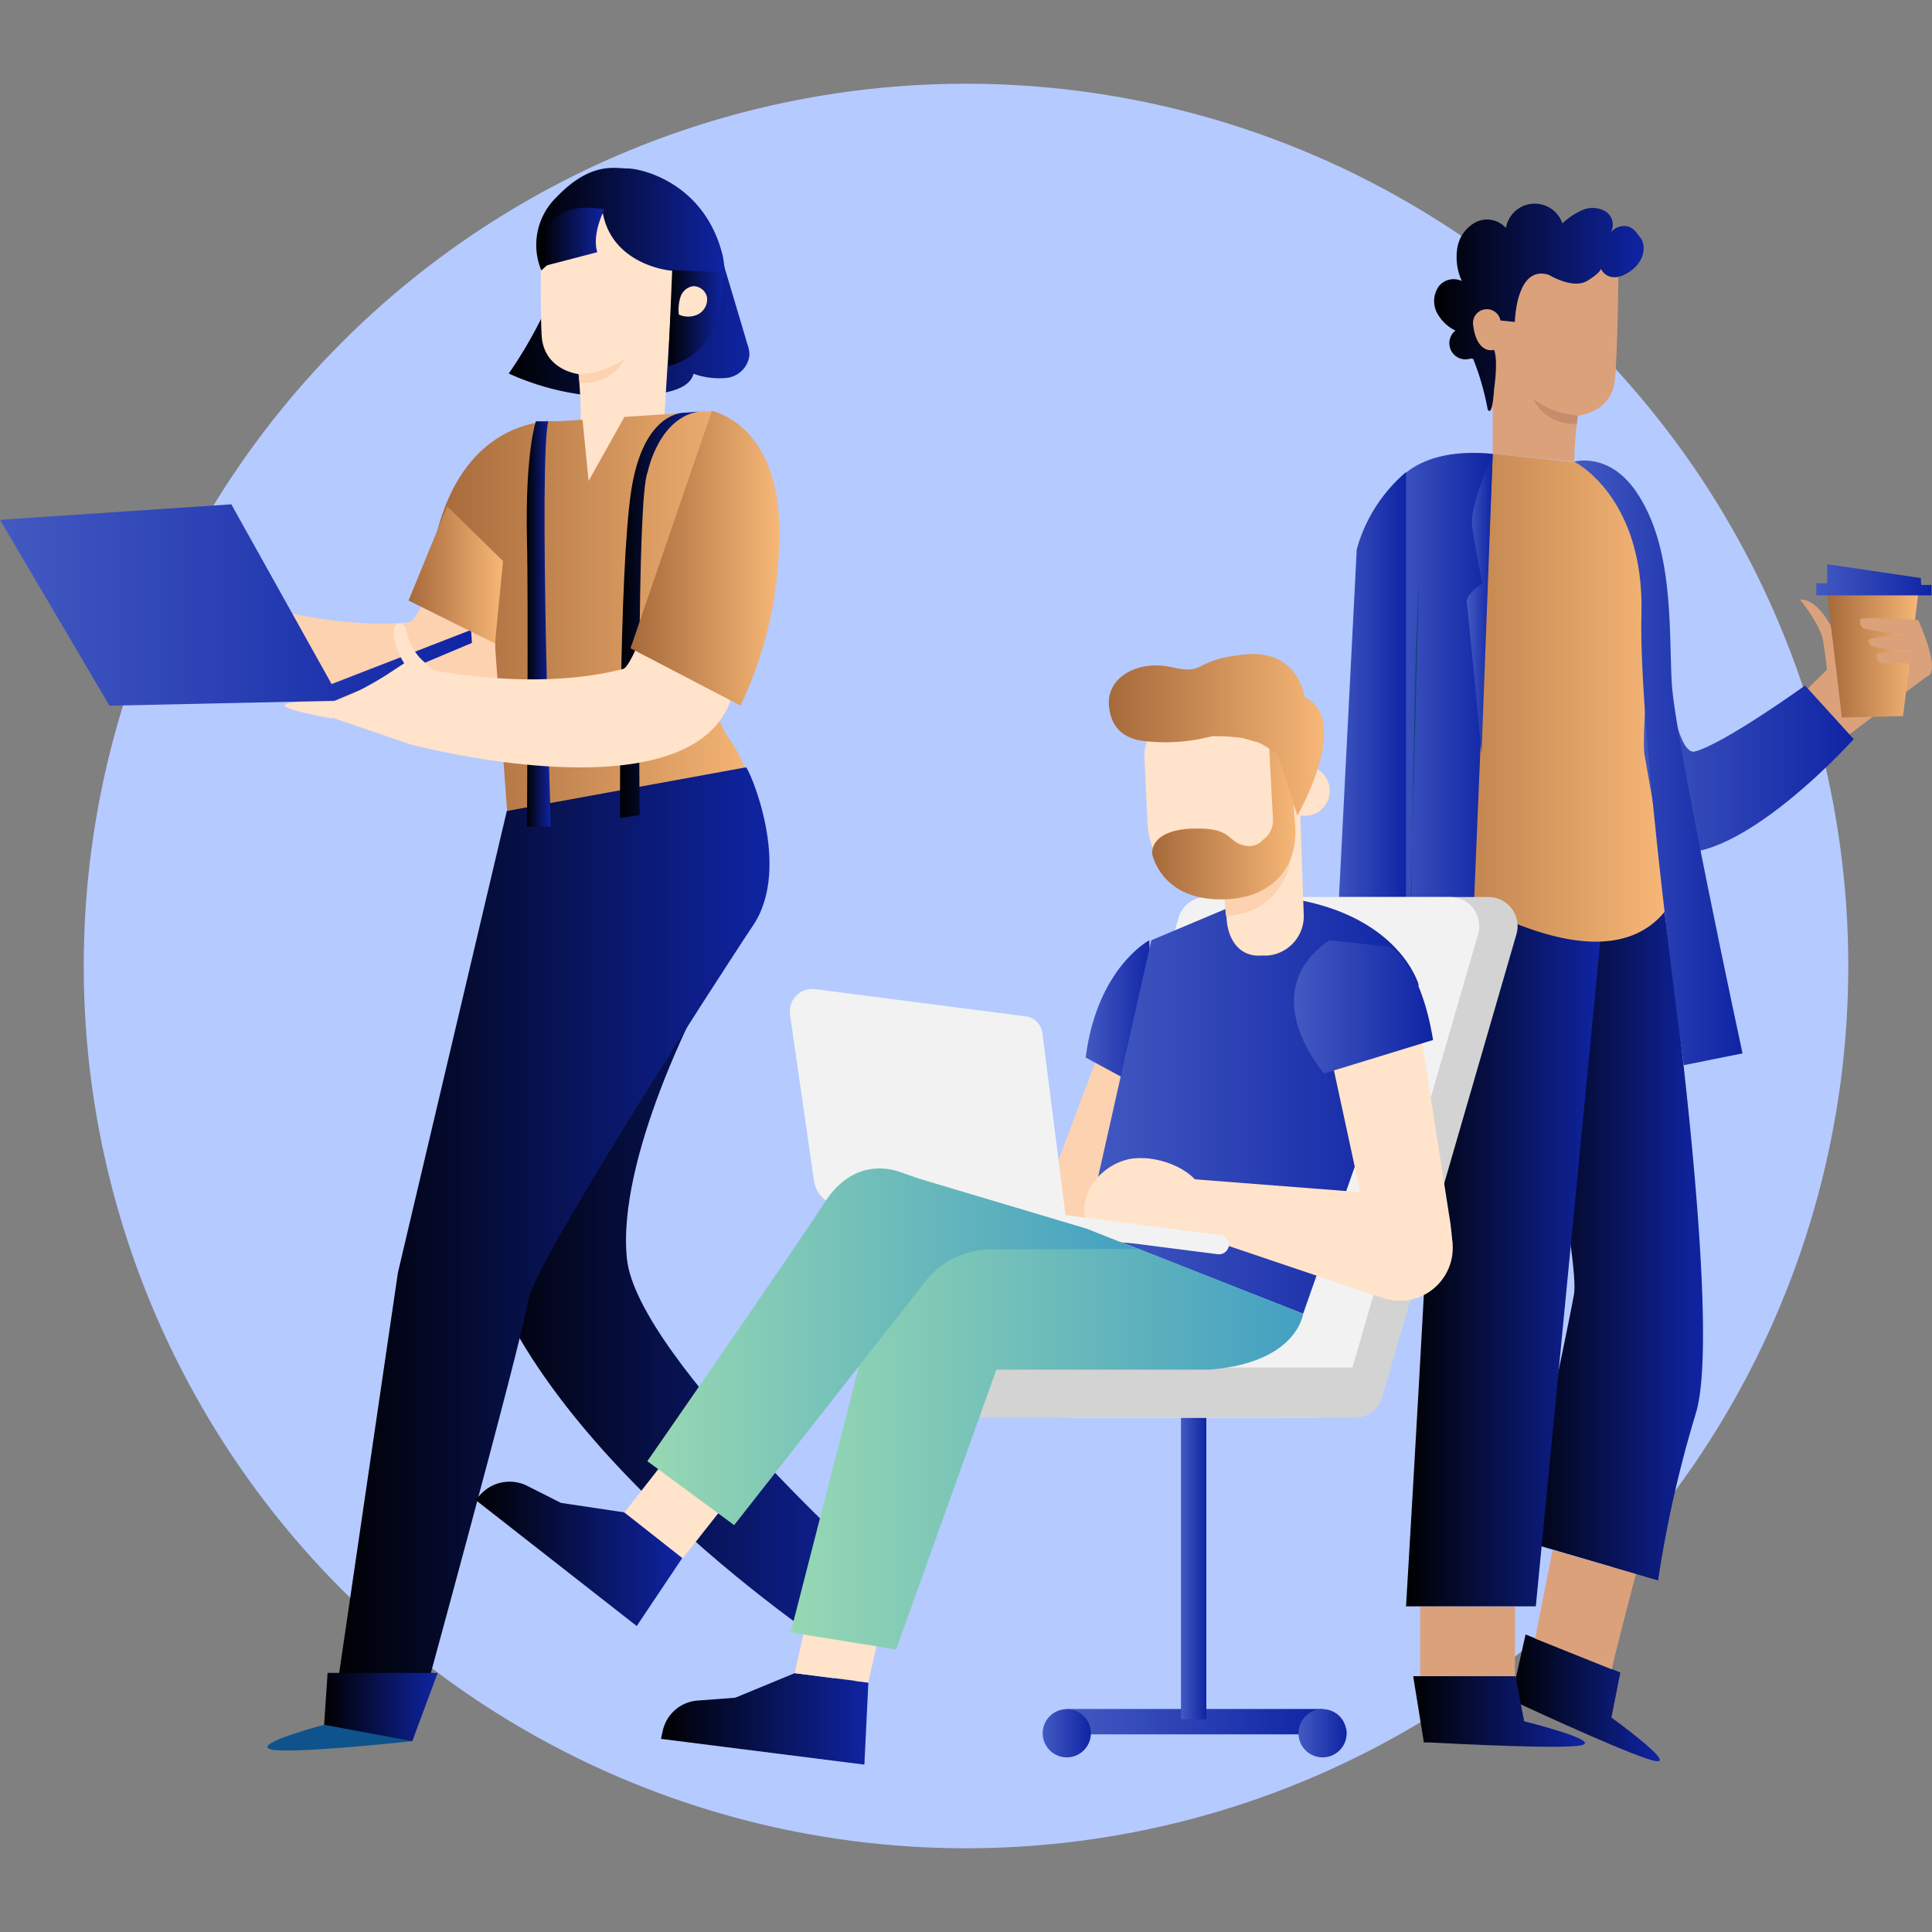
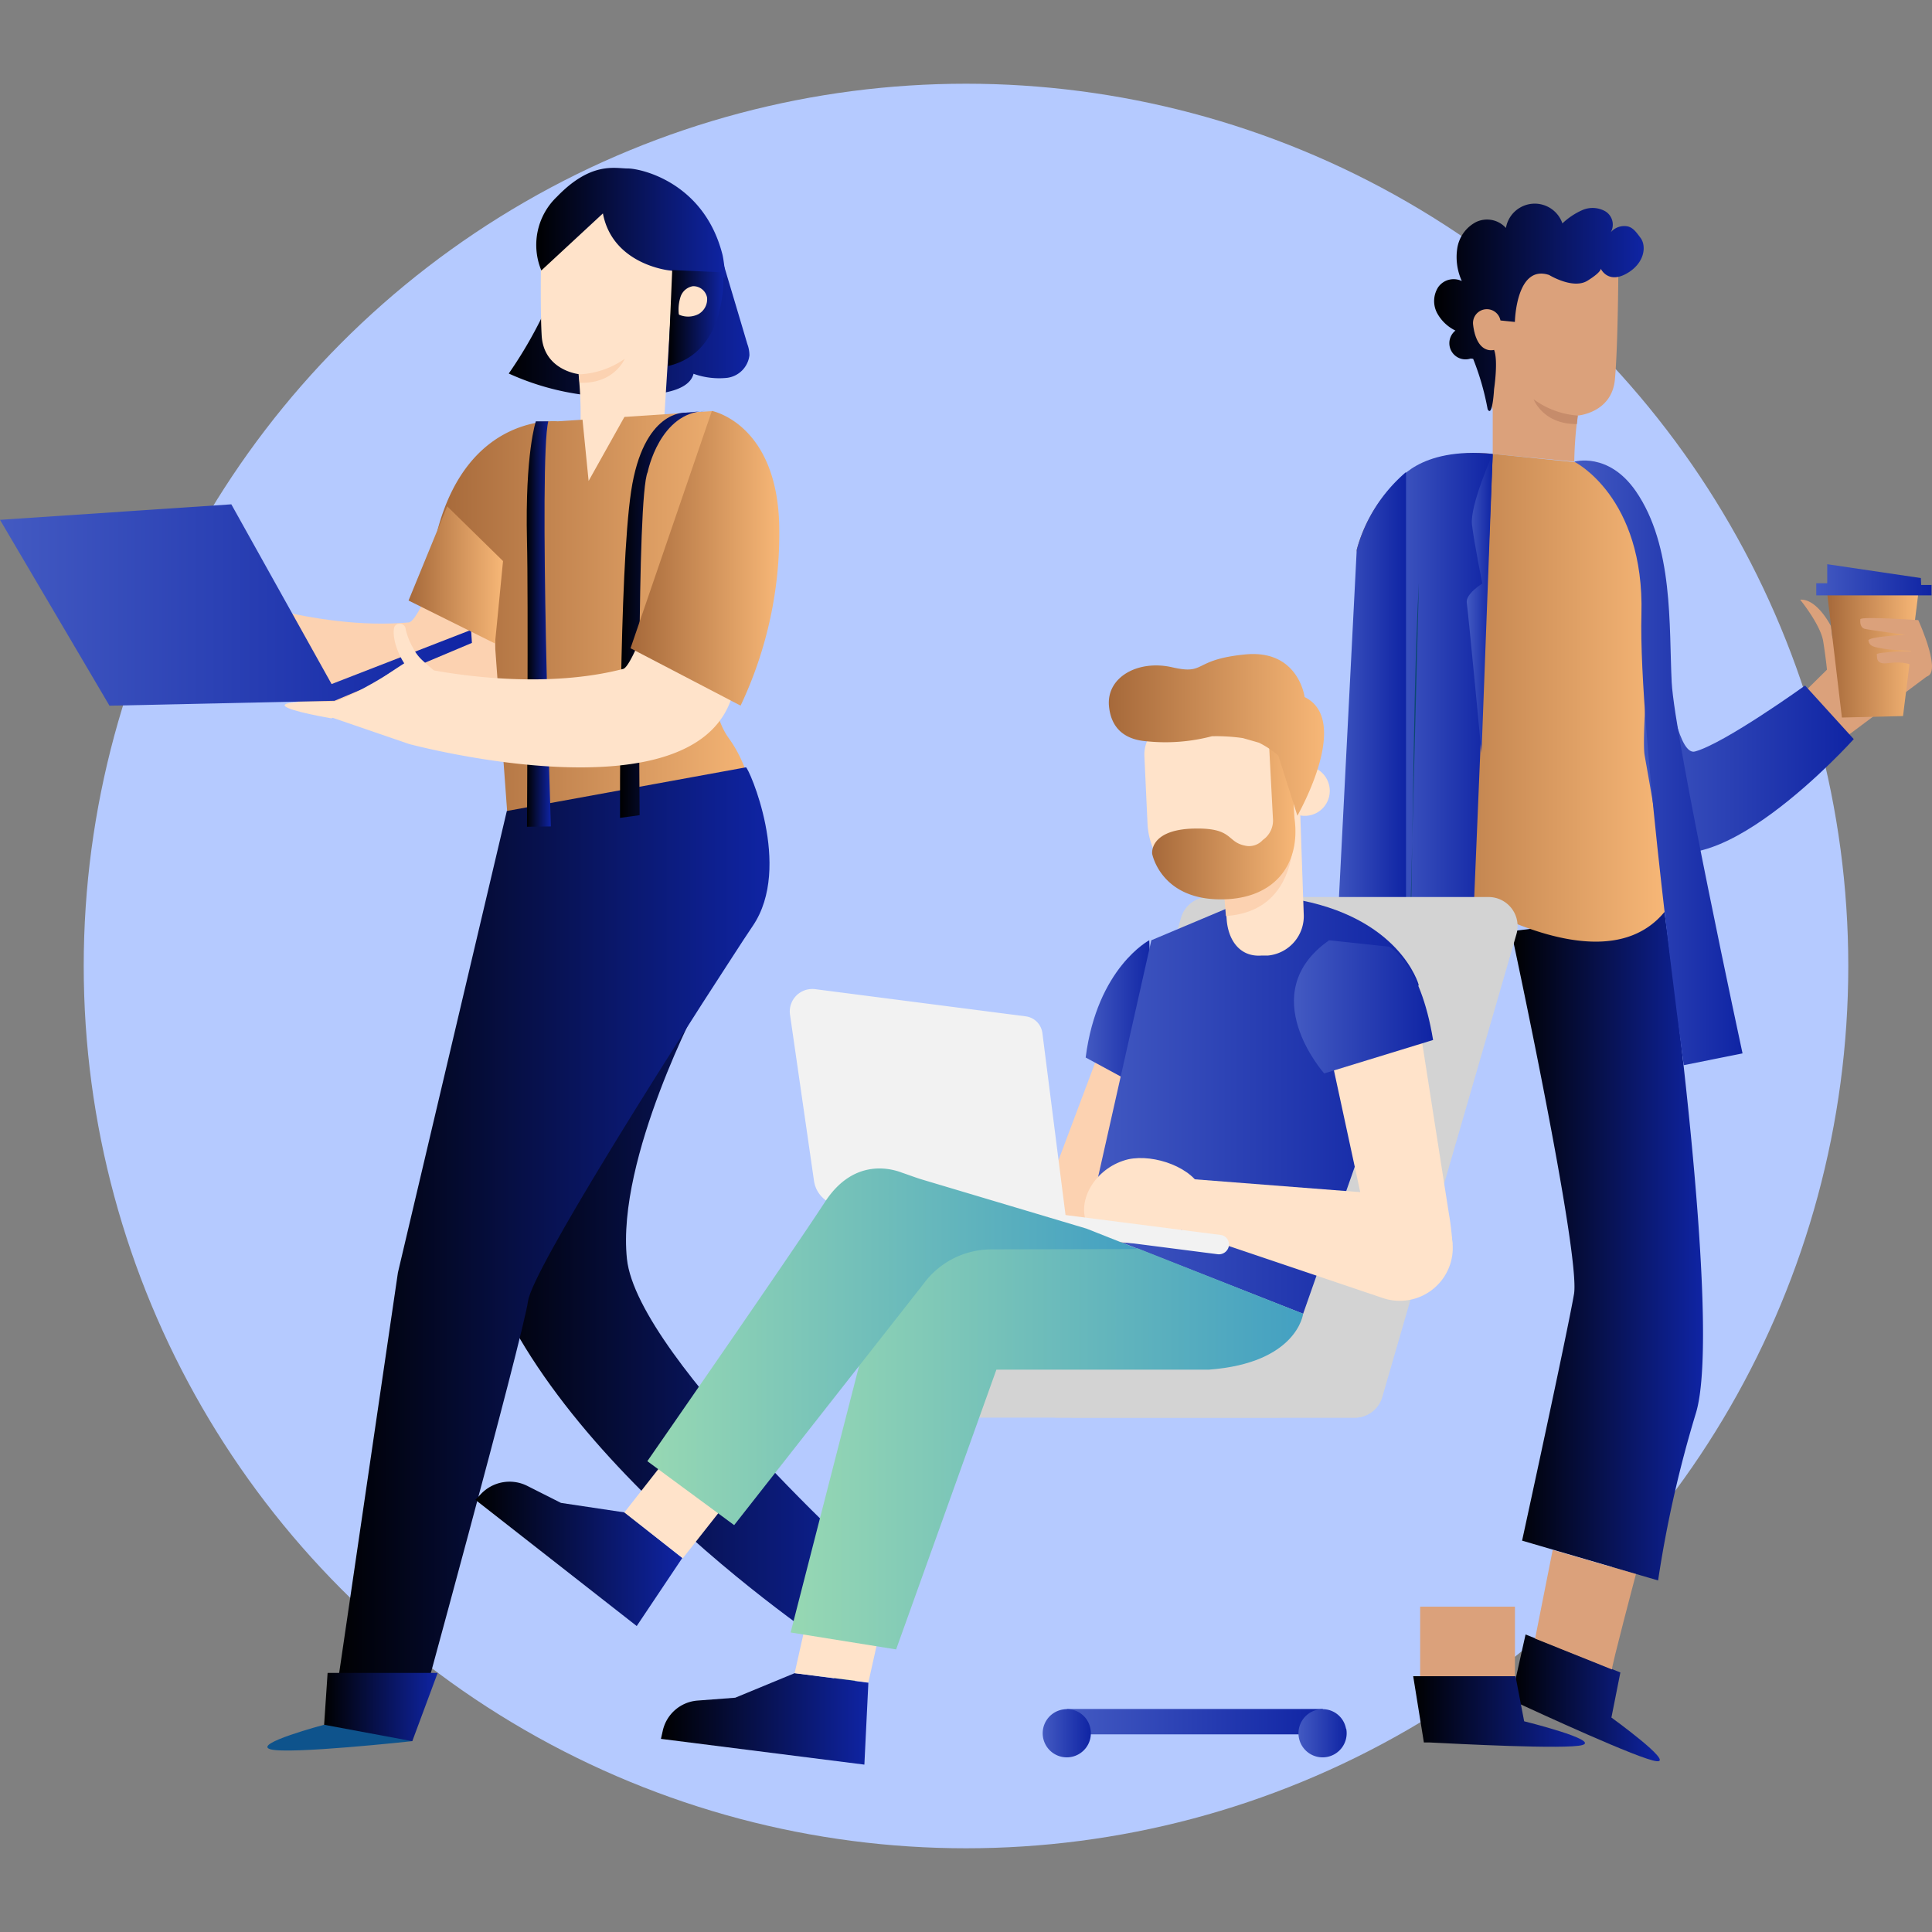
<svg xmlns="http://www.w3.org/2000/svg" xmlns:xlink="http://www.w3.org/1999/xlink" id="layer1" data-name="layer1" viewBox="0 0 300 300" width="300" height="300">
  <rect x="0" y="0" width="300" height="300" fill="#808080" stroke="none" />
  <defs>
    <style>.cls-1{fill:#b5caff;}.cls-2{fill:#dba17b;}.cls-3{fill:url(#gradation);}.cls-4{fill:url(#gradation_2);}.cls-5{fill:url(#gradation_3);}.cls-6{fill:url(#gradation_4);}.cls-7{fill:url(#gradation_5);}.cls-8{fill:url(#gradation_6);}.cls-9{fill:#ffe3ca;}.cls-10{fill:#c68c6b;}.cls-11{fill:url(#gradation_7);}.cls-12{fill:url(#gradation_8);}.cls-13{fill:url(#gradation_9);}.cls-14{fill:url(#gradation_10);}.cls-15{fill:url(#gradation_11);}.cls-16{fill:url(#gradation_12);}.cls-17{fill:#0b4870;}.cls-18{fill:url(#gradation_13);}.cls-19{fill:url(#gradation_14);}.cls-20{fill:#ff957e;}.cls-21{fill:#fcd2b1;}.cls-22{fill:url(#gradation_15);}.cls-23{fill:url(#gradation_16);}.cls-24{fill:url(#gradation_17);}.cls-25{fill:url(#gradation_18);}.cls-26{fill:url(#gradation_19);}.cls-27{fill:url(#gradation_20);}.cls-28{fill:url(#gradation_21);}.cls-29{fill:url(#gradation_22);}.cls-30{fill:#0e538c;}.cls-31{fill:url(#gradation_23);}.cls-32{fill:url(#gradation_24);}.cls-33{fill:url(#gradation_25);}.cls-34{fill:url(#gradation_26);}.cls-35{fill:#d3d3d3;}.cls-36{fill:url(#gradation_27);}.cls-37{fill:url(#gradation_28);}.cls-38{fill:url(#gradation_29);}.cls-39{fill:url(#gradation_30);}.cls-40{fill:#f2f2f2;}.cls-41{fill:url(#gradation_31);}.cls-42{fill:url(#gradation_32);}.cls-43{fill:url(#gradation_33);}.cls-44{fill:url(#gradation_34);}.cls-45{fill:url(#gradation_35);}.cls-46{fill:url(#gradation_36);}.cls-47{fill:url(#gradation_37);}.cls-48{fill:url(#gradation_38);}.cls-49{fill:url(#gradation_39);}</style>
    <linearGradient id="gradation" x1="283.73" y1="200.2" x2="297.87" y2="200.2" gradientTransform="matrix(1, 0, 0, -1, 0, 302)" gradientUnits="userSpaceOnUse">
      <stop offset="0" stop-color="#a6693a" />
      <stop offset="1" stop-color="#f7b777" />
    </linearGradient>
    <linearGradient id="gradation_2" x1="282.03" y1="211.86" x2="299.93" y2="211.86" gradientTransform="matrix(1, 0, 0, -1, 0, 302)" gradientUnits="userSpaceOnUse">
      <stop offset="0" stop-color="#435ac2" />
      <stop offset="1" stop-color="#0f24a4" />
    </linearGradient>
    <linearGradient id="gradation_3" x1="234.65" y1="108.49" x2="264.44" y2="108.49" gradientTransform="matrix(1, 0, 0, -1, 0, 302)" gradientUnits="userSpaceOnUse">
      <stop offset="0" />
      <stop offset="1" stop-color="#0f24a4" />
    </linearGradient>
    <linearGradient id="gradation_4" x1="218.33" y1="107.7" x2="248.48" y2="107.7" xlink:href="#gradation_3" />
    <linearGradient id="gradation_5" x1="251.4" y1="194.11" x2="287.85" y2="194.11" xlink:href="#gradation_2" />
    <linearGradient id="gradation_6" x1="234.57" y1="38.36" x2="257.74" y2="38.36" xlink:href="#gradation_3" />
    <linearGradient id="gradation_7" x1="222.79" y1="254.28" x2="255.33" y2="254.28" xlink:href="#gradation_3" />
    <linearGradient id="gradation_8" x1="210.67" y1="193.71" x2="258.68" y2="193.71" xlink:href="#gradation" />
    <linearGradient id="gradation_9" x1="215.6" y1="182.84" x2="231.79" y2="182.84" xlink:href="#gradation_2" />
    <linearGradient id="gradation_10" x1="206.51" y1="181.39" x2="218.33" y2="181.39" xlink:href="#gradation_2" />
    <linearGradient id="gradation_11" x1="244.45" y1="183.55" x2="270.58" y2="183.55" xlink:href="#gradation_2" />
    <linearGradient id="gradation_12" x1="227.75" y1="208.3" x2="231.79" y2="208.3" xlink:href="#gradation_2" />
    <linearGradient id="gradation_13" x1="219.44" y1="36.24" x2="246.08" y2="36.24" xlink:href="#gradation_3" />
    <linearGradient id="gradation_14" x1="78.96" y1="250.77" x2="116.37" y2="250.77" xlink:href="#gradation_3" />
    <linearGradient id="gradation_15" x1="73.55" y1="98.96" x2="138.51" y2="98.96" xlink:href="#gradation_3" />
    <linearGradient id="gradation_16" x1="83.27" y1="267.41" x2="112.74" y2="267.41" xlink:href="#gradation_3" />
    <linearGradient id="gradation_17" x1="67.91" y1="199.36" x2="117.94" y2="199.36" xlink:href="#gradation" />
    <linearGradient id="gradation_18" x1="51.45" y1="107.48" x2="119.49" y2="107.48" xlink:href="#gradation_3" />
    <linearGradient id="gradation_19" x1="84.03" y1="265.17" x2="93.86" y2="265.17" xlink:href="#gradation_3" />
    <linearGradient id="gradation_20" x1="103.75" y1="252.61" x2="112.32" y2="252.61" xlink:href="#gradation_3" />
    <linearGradient id="gradation_21" x1="0" y1="208.06" x2="73.28" y2="208.06" xlink:href="#gradation_2" />
    <linearGradient id="gradation_22" x1="63.44" y1="212.73" x2="78.11" y2="212.73" xlink:href="#gradation" />
    <linearGradient id="gradation_23" x1="50.33" y1="36.93" x2="67.96" y2="36.93" xlink:href="#gradation_3" />
    <linearGradient id="gradation_24" x1="96.28" y1="206.59" x2="109.52" y2="206.59" xlink:href="#gradation_3" />
    <linearGradient id="gradation_25" x1="81.79" y1="205.1" x2="85.54" y2="205.1" xlink:href="#gradation_3" />
    <linearGradient id="gradation_26" x1="97.91" y1="215.31" x2="121.01" y2="215.31" xlink:href="#gradation" />
    <linearGradient id="gradation_27" x1="165.68" y1="34.66" x2="205.41" y2="34.66" xlink:href="#gradation_2" />
    <linearGradient id="gradation_28" x1="161.9" y1="32.86" x2="169.39" y2="32.86" xlink:href="#gradation_2" />
    <linearGradient id="gradation_29" x1="183.38" y1="59.72" x2="187.32" y2="59.72" xlink:href="#gradation_2" />
    <linearGradient id="gradation_30" x1="201.63" y1="32.86" x2="209.12" y2="32.86" xlink:href="#gradation_2" />
    <linearGradient id="gradation_31" x1="168.58" y1="144" x2="179.27" y2="144" xlink:href="#gradation_2" />
    <linearGradient id="gradation_32" x1="168.71" y1="130.23" x2="220.29" y2="130.23" xlink:href="#gradation_2" />
    <linearGradient id="gradation_33" x1="200.93" y1="145.65" x2="222.53" y2="145.65" xlink:href="#gradation_2" />
    <linearGradient id="gradation_34" x1="102.63" y1="35.1" x2="134.84" y2="35.1" xlink:href="#gradation_3" />
    <linearGradient id="gradation_35" x1="122.77" y1="79.1" x2="202.35" y2="79.1" gradientTransform="matrix(1, 0, 0, -1, 0, 302)" gradientUnits="userSpaceOnUse">
      <stop offset="0" stop-color="#97d8b3" />
      <stop offset="1" stop-color="#43a0c2" />
    </linearGradient>
    <linearGradient id="gradation_36" x1="73.82" y1="60.72" x2="105.94" y2="60.72" xlink:href="#gradation_3" />
    <linearGradient id="gradation_37" x1="100.52" y1="92.87" x2="176.72" y2="92.87" xlink:href="#gradation_35" />
    <linearGradient id="gradation_38" x1="178.9" y1="176.29" x2="201.18" y2="176.29" xlink:href="#gradation" />
    <linearGradient id="gradation_39" x1="172.18" y1="187.89" x2="205.6" y2="187.89" xlink:href="#gradation" />
  </defs>
  <circle class="cls-1" cx="150" cy="150" r="137" />
  <path class="cls-2" d="M295.14,92.18a54.35,54.35,0,0,0-5.32,3.58l-5.28,3.4-.23-1.93s-2.14-4.29-4.78-4.11c0,0,3.17,3.89,3.58,6.48s.58,4.39.58,4.39h0l-3.49,3.44,5.8,7.47,13.65-10.2S296,91.91,295.14,92.18Z" />
  <polygon class="cls-3" points="297.87 92.18 295.5 111.19 286.01 111.42 283.73 92.18 297.87 92.18" />
  <polyline class="cls-4" points="299.93 92.45 282.03 92.45 282.03 90.57 283.73 90.57 283.73 87.61 298.27 89.76 298.32 90.83 299.93 90.83 299.93 92.67" />
  <path class="cls-2" d="M298.72,105.06c3.31.32-.85-8.77-.85-8.77s-8.95-.62-9-.13,0,1.3.67,1.48,6.31.93,6.31.93-5.81.27-5.72.9c.18.94.85,1,2.59,1.3,1.48.22,4.7.31,4.7.31s-6.13.13-6,.54-.26,1.65,1.84,1.34C298,102.33,298.72,105.06,298.72,105.06Z" />
  <path class="cls-5" d="M258.46,141.61s9.08,64.2,4.87,77.85a181.65,181.65,0,0,0-5.86,25.95l-21.12-6.18s7-32.12,8.06-38.29-9.76-56.33-9.76-56.33Z" />
-   <path class="cls-6" d="M248.48,146.22l-10,103.21H218.33s6.53-109.25,5.36-110.19S248.48,146.22,248.48,146.22Z" />
  <path class="cls-7" d="M256.44,83.32s2.15,34.63,6.76,33.37,17.09-10.24,17.09-10.24l7.56,8.32s-23,25.64-32.53,15.17S256.44,83.32,256.44,83.32Z" />
  <path class="cls-8" d="M250.22,266.7l1.39-7-14.72-5.9-2.32,10.38.8.13c3.31,1.52,19.37,8.95,21.88,9.17C260,273.77,250.22,266.7,250.22,266.7Z" />
  <path class="cls-9" d="M215.24,165.1l1.61,2.33a24.11,24.11,0,0,0,2.64,3.93,6.35,6.35,0,0,0,1.74,1.57,12.45,12.45,0,0,0,2.64,1.3.9.9,0,0,1,.78,1,.89.89,0,0,1-.46.68c-.76.31-3.18-.14-5.51-1.93s-1.25,2.69-.85,4.34,1.26,6.71.85,7.25c-.58.76-1.52.23-1.83-1.39s-1.66-6.48-2.51-6.21,1.12,8.5,1.12,8.5.72,1.7-.27,2c-1.74.54-3.22-8.41-3.31-9.26-.09-.58-1-.36-.89.27s2.15,8.18.4,8.77c-1.39.44-1.25-7.34-2.55-8.68s.54,5.9-.8,6.26c-.5.13-.9.18-1.35-4.16s.27-16.55.27-16.55l8.41.09" />
  <path class="cls-2" d="M244.45,71.69a61.11,61.11,0,0,1,.54-7.16s5.28-.4,5.77-5.59.54-17.32.54-17.32l-9.44-5L231,44.26,228.57,50l3.22,13.64v6.85Z" />
  <path class="cls-10" d="M245,64.53A13.2,13.2,0,0,1,238.14,62s1.44,3.89,6.72,3.85Z" />
  <path class="cls-11" d="M228.75,55.72A41.09,41.09,0,0,1,231,63.54c.76,1.44,1-3.13,1-3.13s.67-4.38,0-6.08c0,0-2.68.85-3.26-3.94a2.15,2.15,0,0,1,4.25-.63l2.24.23s.17-9,5.32-7.29c0,0,3.71,2.28,5.95.89s2.06-1.88,2.06-1.88,1.07,2.37,3.94.81,3.22-4.3,2.23-5.6c-.58-.76-1.12-1.61-2.06-1.78a2.75,2.75,0,0,0-2.55.93,2.42,2.42,0,0,0-.85-3.26,4,4,0,0,0-3.58-.18,10.86,10.86,0,0,0-3.08,2.06,4.54,4.54,0,0,0-8.77.71,3.94,3.94,0,0,0-4.7-.89,5.56,5.56,0,0,0-2.86,4.07,9,9,0,0,0,.71,5.06,2.93,2.93,0,0,0-3.66.94,4,4,0,0,0-.23,3.93A6.41,6.41,0,0,0,226,51.33a2.51,2.51,0,0,0,2.37,4.34" />
  <path class="cls-12" d="M210.67,85.42s3.63-16.69,21.12-14.94l16,1.61a16.89,16.89,0,0,1,9.44,17.76C255.73,103,255,115,255.37,117.23s4.25,23,3.09,24.38c-11.55,14-41-8.36-41-8.36Z" />
  <path class="cls-13" d="M231.79,70.48,227.72,168l-12.12-6.57L216.85,75S220.11,69.32,231.79,70.48Z" />
  <path class="cls-14" d="M206.51,166.85l4.16-81.47a24.2,24.2,0,0,1,7.66-12.08v94.62Z" />
  <path class="cls-15" d="M244.45,71.69s10.92,5.41,10.43,23.71,6.57,70,6.57,70l9.13-1.83s-10.56-49-11-57.62c-.44-8.77.32-21.16-5.59-29.71C249.73,70.12,244.45,71.69,244.45,71.69Z" />
  <path class="cls-16" d="M231.79,70.48s-3.58,8-3.22,11,1.61,9.13,1.61,9.13-2.64,1.61-2.42,3,2.29,23.31,2.29,23.31Z" />
  <path class="cls-17" d="M218.33,168c1.11-19.68.85-57.89,2-77.62" />
  <path class="cls-2" d="M250.31,259.23c-.18-.09,3.72-14.81,3.72-14.81l-12.93-3.75-2.73,13.77Z" />
  <rect class="cls-2" x="220.52" y="249.48" width="14.72" height="11.54" />
  <path class="cls-18" d="M236.67,267.28l-1.34-7H219.44l1.66,10.29H222c3.62.18,21.29,1.12,23.71.4C248.43,270.19,236.67,267.28,236.67,267.28Z" />
  <path class="cls-19" d="M112.29,40.82q1.89,6.3,3.76,12.61a5,5,0,0,1,.32,1.75,4,4,0,0,1-3.45,3.49,11.77,11.77,0,0,1-5.23-.63c-.45,1.79-2.6,2.55-4.43,2.91A40.53,40.53,0,0,1,79,58a67.36,67.36,0,0,0,7.83-15c6.4.27,12.8.58,19.2.85a9.46,9.46,0,0,0,3.35-.27,3,3,0,0,0,2.1-2.41" />
  <path class="cls-20" d="M38,96.16,36.15,94a25,25,0,0,1-3.27-3.63,7.54,7.54,0,0,1-1.12-2.14,9.9,9.9,0,0,1-.62-3,.92.92,0,0,0-1.61-.71c-.54.67-.63,3.22.53,6s-3,.58-4.51-.23-6.36-2.9-7-2.64c-.9.41-.63,1.44.94,2.2s6,3.26,5.59,4S17,90.61,17,90.61s-1.53-1.12-2.06-.22C13.94,92,22.5,95.67,23.3,96c.59.22.14,1.12-.49.81s-7.6-4.17-8.63-2.55c-.76,1.25,7,3.08,8,4.69s-5.73-2-6.44-.76c-.27.45-.4.85,3.8,2.33S36,104.35,36,104.35l2-8.41" />
  <path class="cls-21" d="M72.61,76.29s-7,20.18-9.13,20.36c-14.71,1.34-30.73-5-30.73-5l-4,11.36s41.7,18.66,50.65.67c9.53-19,9-22,9-22Z" />
  <path class="cls-22" d="M73.55,190.38c7.47,34.31,56.6,66.21,56.6,66.21l8.36-10.24S99,211.14,97.35,195.48s11.41-40.22,11.41-40.22l-13.6-5.77Z" />
  <path class="cls-9" d="M90.15,65.42a61.89,61.89,0,0,0-.31-7.33s-5.42-.59-5.73-6,0-17.72,0-17.72L94,29.59l10.83,8.18-1.66,26.8Z" />
  <path class="cls-23" d="M104,42s-8.86-.85-10.38-8.86L84.06,42a10.33,10.33,0,0,1,2.42-11.45c5.32-5.51,9-4.39,11-4.39s11.77,2.11,14.67,13.25c.23.8.41,2.81.54,3.71Z" />
  <path class="cls-21" d="M89.88,58.13A13.28,13.28,0,0,0,97,55.72s-1.61,3.93-7,3.71Z" />
  <path class="cls-24" d="M78.74,125.87a22.61,22.61,0,0,0,.67,4.56l38,11s2.73-17.18-4.21-26.75c-3.17-4.39-2.46-10.56-1.16-15.84l4.47-18-6-17-23.9,1.58s-13.86-1.38-18.7,17L76.82,95.8l.09,5Z" />
  <path class="cls-25" d="M115.83,119.15c.4,0,7.29,15.44,1.07,24.61-.58.85-2,3-3.93,6C103.75,163.9,82.72,197.14,82,202c-.85,5.9-17.85,67.86-17.85,67.86l-12.67-2L61.79,197.6,78.7,125.93Z" />
-   <path class="cls-26" d="M93.86,32.5s-2,3.8-1.12,6.66L84.15,41.4S82.19,30.48,93.86,32.5Z" />
  <path class="cls-27" d="M112.29,42.29s1,12.35-8.54,14.54l.63-14.89Z" />
  <polygon class="cls-28" points="73.28 99.83 51.94 108.82 17 109.58 0 80.72 35.92 78.31 51.49 106.22 73.15 97.81 73.28 99.83" />
  <polygon class="cls-29" points="69.44 78.62 63.44 93.25 76.86 99.92 78.11 87.12 69.44 78.62" />
  <polygon class="cls-9" points="95.29 62.74 90.42 64.84 91.4 74.68 97.58 63.63 95.29 62.74" />
  <path class="cls-30" d="M50.33,267.82s-11.14,2.95-8.37,3.8,22-1.25,22-1.25l.63-2.19Z" />
  <polygon class="cls-31" points="64.02 270.37 67.96 259.77 50.87 259.77 50.33 267.82 64.02 270.37" />
  <path class="cls-17" d="M130.28,257.31s-2.82,11.18-.72,9.17,9.67-19.86,9.67-19.86L137.62,245Z" />
  <polygon class="cls-17" points="139.18 246.62 131.8 238.03 123.52 252.92 130.28 257.31 139.18 246.62" />
  <path class="cls-9" d="M105.4,48.74a6.55,6.55,0,0,1,.27-2.64,2.45,2.45,0,0,1,1.93-1.66,2.17,2.17,0,0,1,2.19,1.75,2.65,2.65,0,0,1-1.34,2.59,3.54,3.54,0,0,1-3,.09" />
  <path class="cls-32" d="M99.32,126.58s-.49-49.52,1.25-53.28c0,0,1.84-9.31,9-9.49l-3.18.27S99.9,63.63,98,76.29,96.28,127,96.28,127Z" />
  <path class="cls-33" d="M85.54,128.33s-1.92-56.91-.4-62.91H83.21S81.51,70.3,81.83,84c.22,8.18,0,44.38,0,44.38Z" />
  <path class="cls-9" d="M62.86,103.09S53.55,109,51.49,109s-7.87-.17-7.24.63,7.24,1.92,7.24,1.92Z" />
  <path class="cls-9" d="M63.53,115.53s44.07,11.86,50.11-7.29c6.39-20.31,6.48-15,6.48-15L106.3,79.87s-7.43,23.45-9.53,24c-11.59,3-24.74,1.08-29.39.23-.54-.45-1.12-.94-1.84-1.61a6.78,6.78,0,0,1-1.43-1.93A10.36,10.36,0,0,1,63,97.72a.94.94,0,0,0-1-.88.93.93,0,0,0-.7.39c-.41.72-.14,3.27,1.47,5.77,0,0-10.51,6.76-11.36,8.37Z" />
  <path class="cls-34" d="M110.55,63.81S120.62,65.74,121,81.57a62.41,62.41,0,0,1-6,28l-17.09-8.91,12.62-36.82" />
  <path class="cls-35" d="M198.33,220.13H152.16a3.9,3.9,0,0,1-3.9-3.89h0a3.9,3.9,0,0,1,3.9-3.89h46.12a3.89,3.89,0,0,1,3.89,3.89h0a3.82,3.82,0,0,1-3.75,3.89Z" />
  <rect class="cls-36" x="165.68" y="265.37" width="39.73" height="3.94" />
  <path class="cls-37" d="M169.34,268.54a3.74,3.74,0,1,1-4.3-3.09,3.69,3.69,0,0,1,4.28,3S169.33,268.5,169.34,268.54Z" />
-   <rect class="cls-38" x="183.38" y="217.58" width="3.94" height="49.39" />
  <path class="cls-39" d="M209.06,268.54a3.74,3.74,0,1,1-4.29-3.09h0A3.68,3.68,0,0,1,209,268.4C209.05,268.45,209.05,268.49,209.06,268.54Z" />
  <path class="cls-35" d="M210.41,220.13H166.83a4.5,4.5,0,0,1-4.44-4.57,4.35,4.35,0,0,1,.19-1.25l20.8-71.76a4.45,4.45,0,0,1,4.25-3.26h43.58a4.51,4.51,0,0,1,4.44,4.58,4.64,4.64,0,0,1-.19,1.23l-20.8,71.76A4.4,4.4,0,0,1,210.41,220.13Z" />
-   <path class="cls-40" d="M204.41,220.13h-38a4.5,4.5,0,0,1-4.44-4.57,4.35,4.35,0,0,1,.19-1.25L183,142.55a4.43,4.43,0,0,1,4.25-3.26h38a4.51,4.51,0,0,1,4.45,4.57,4.34,4.34,0,0,1-.19,1.24L208.7,216.86A4.4,4.4,0,0,1,204.41,220.13Z" />
  <path class="cls-35" d="M210.41,220.13H164.24a3.9,3.9,0,0,1-3.9-3.89h0a3.9,3.9,0,0,1,3.9-3.89h46.12a3.89,3.89,0,0,1,3.89,3.89h0a3.82,3.82,0,0,1-3.75,3.89Z" />
  <polygon class="cls-21" points="172.24 159.2 162 186.44 164.41 191.77 178.24 189.35 182.18 160.22 172.24 159.2" />
  <path class="cls-41" d="M178.46,146s-8.09,4.25-9.88,18.21L179.27,170Z" />
  <path class="cls-42" d="M191.53,140.63,178.78,146l-10.07,44.78L202.35,204l17.94-51.09s-2.9-10.65-19.73-13.37Z" />
  <path class="cls-9" d="M225.53,193.2a41.23,41.23,0,0,0-.54-4.7L219.44,153a7.44,7.44,0,0,0-14.52,3.26,8.47,8.47,0,0,0,.25.86l6.58,30.46Z" />
  <path class="cls-9" d="M218,185.64l-37.54-2.91-1.88,6.62,36.15,12.21a8.23,8.23,0,0,0,10.42-5.16,8.1,8.1,0,0,0,.41-3.2h0A8.16,8.16,0,0,0,218,185.64Z" />
  <path class="cls-43" d="M215.69,147s4.78,2.05,6.84,14.49l-16.91,5.19s-11.05-12.39.76-20.67Z" />
  <path class="cls-9" d="M168.67,189.75c1.38,3.67,8.32,3.85,12,2.46s7.47-3.49,6.08-7.2-7.51-5.86-11.54-5C170.37,181.16,167.28,186,168.67,189.75Z" />
  <path class="cls-40" d="M189.11,194.76l-26.8-3.44.4-3,26.8,3.44a1.46,1.46,0,0,1,1.31,1.59.41.41,0,0,1,0,.11h0A1.57,1.57,0,0,1,189.11,194.76Z" />
  <path class="cls-40" d="M165.85,191.77l-35.53-4.57a4.52,4.52,0,0,1-3.93-3.89l-3.72-25.77a3.49,3.49,0,0,1,3-3.94,3.7,3.7,0,0,1,.94,0l32.61,4.21a3,3,0,0,1,2.64,2.59Z" />
  <path class="cls-44" d="M123.39,259.81l-9.22,3.81-5.81.44a6,6,0,0,0-5.46,4.75l-.27,1.2,31.59,4,.62-12.71Z" />
  <polygon class="cls-9" points="134.84 261.25 137.93 247.42 126.52 245.85 123.39 259.81 134.84 261.25" />
  <path class="cls-45" d="M202.35,204s-.89,7.65-14.63,8.68h-33l-15.57,43.44-16.38-2.63,16.38-63.8,37.53,4.16Z" />
  <path class="cls-46" d="M97,234.85l-9.89-1.48-5.23-2.64A6.12,6.12,0,0,0,74.67,232l-.85.89,25.05,19.6,7.07-10.56Z" />
  <polygon class="cls-9" points="106.03 241.96 114.62 231.05 105.58 223.84 96.95 234.85 106.03 241.96" />
  <path class="cls-47" d="M168.71,190.78l-25.46-7.6c-1.07-.32-2.1-.72-3.17-1.08-2.2-.85-7.74-2-12,4.57-5.5,8.45-27.56,40.22-27.56,40.22L114,236.82l29.39-37.45A13.09,13.09,0,0,1,154,194l22.72-.05Z" />
  <path class="cls-9" d="M202.44,141.88,201.82,124l-12.35,4.39,1,14.31c.23,3.31,2.06,5.91,5.37,5.68h1A6.14,6.14,0,0,0,202.44,141.88Z" />
  <path class="cls-21" d="M200.74,126.49s2.33,14.9-10.38,15.75l-.58-7.07Z" />
  <path class="cls-9" d="M190.27,138.93h.45a11.48,11.48,0,0,0,10.92-12l-.63-13a3,3,0,0,0-3.13-2.82l-15.12.72a5.34,5.34,0,0,0-5.06,5.55l.49,10.6A11.61,11.61,0,0,0,190.27,138.93Z" />
  <path class="cls-9" d="M198.73,123a3.88,3.88,0,1,0,3.68-4.07h0A3.9,3.9,0,0,0,198.73,123Z" />
  <path class="cls-48" d="M196.9,112.62l.76,14.45a3.68,3.68,0,0,1-1.57,3.36,2.87,2.87,0,0,1-2.42.94c-3.44-.49-1.83-3-8.85-2.69-6.4.36-5.91,3.9-5.91,3.9s1.25,6.75,10,7.06S202.06,134.41,201,127l-.85-15.26Z" />
  <path class="cls-49" d="M201.46,126.67c.45-.85,8.32-14.9,1.12-18.43,0,0-.94-7.43-9.22-6.62s-6,3.22-11.32,2-10.24,1.52-9.84,6c.31,3.37,2.33,5.26,6,5.5h0a28.33,28.33,0,0,0,10-.8h.11a29.27,29.27,0,0,1,4.68.29l2.51.72a14.39,14.39,0,0,1,3,2Z" />
</svg>